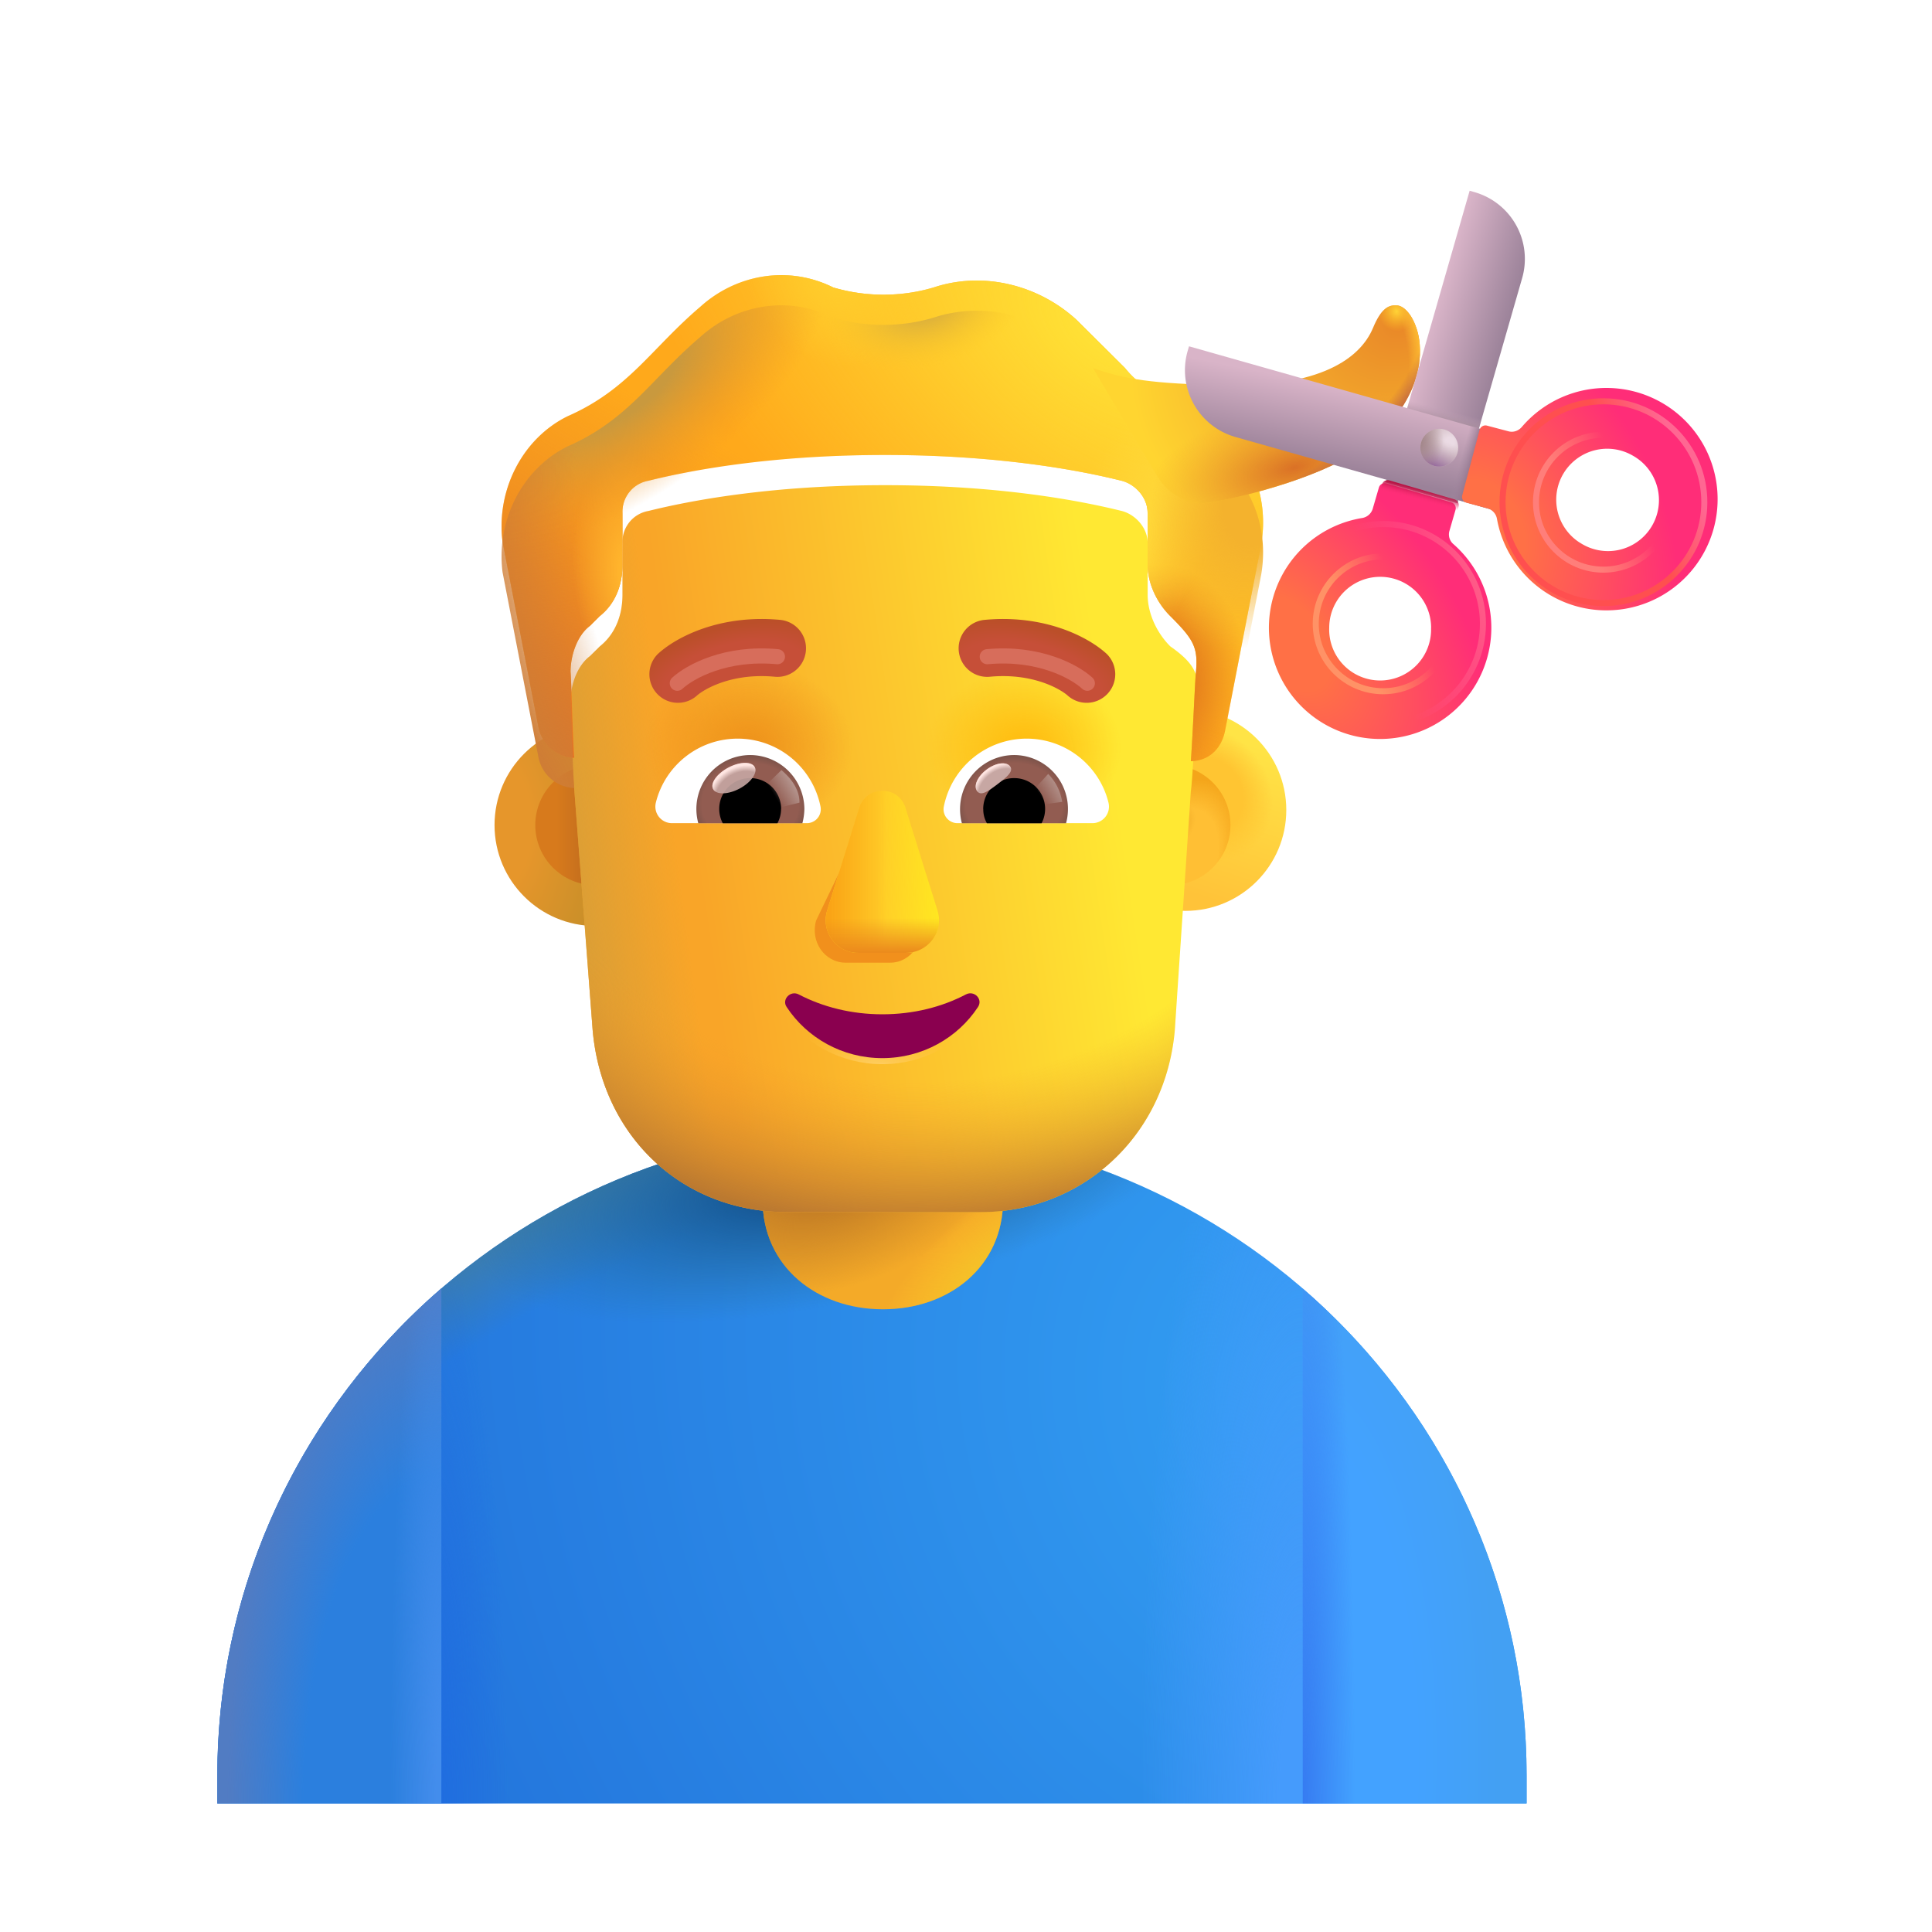
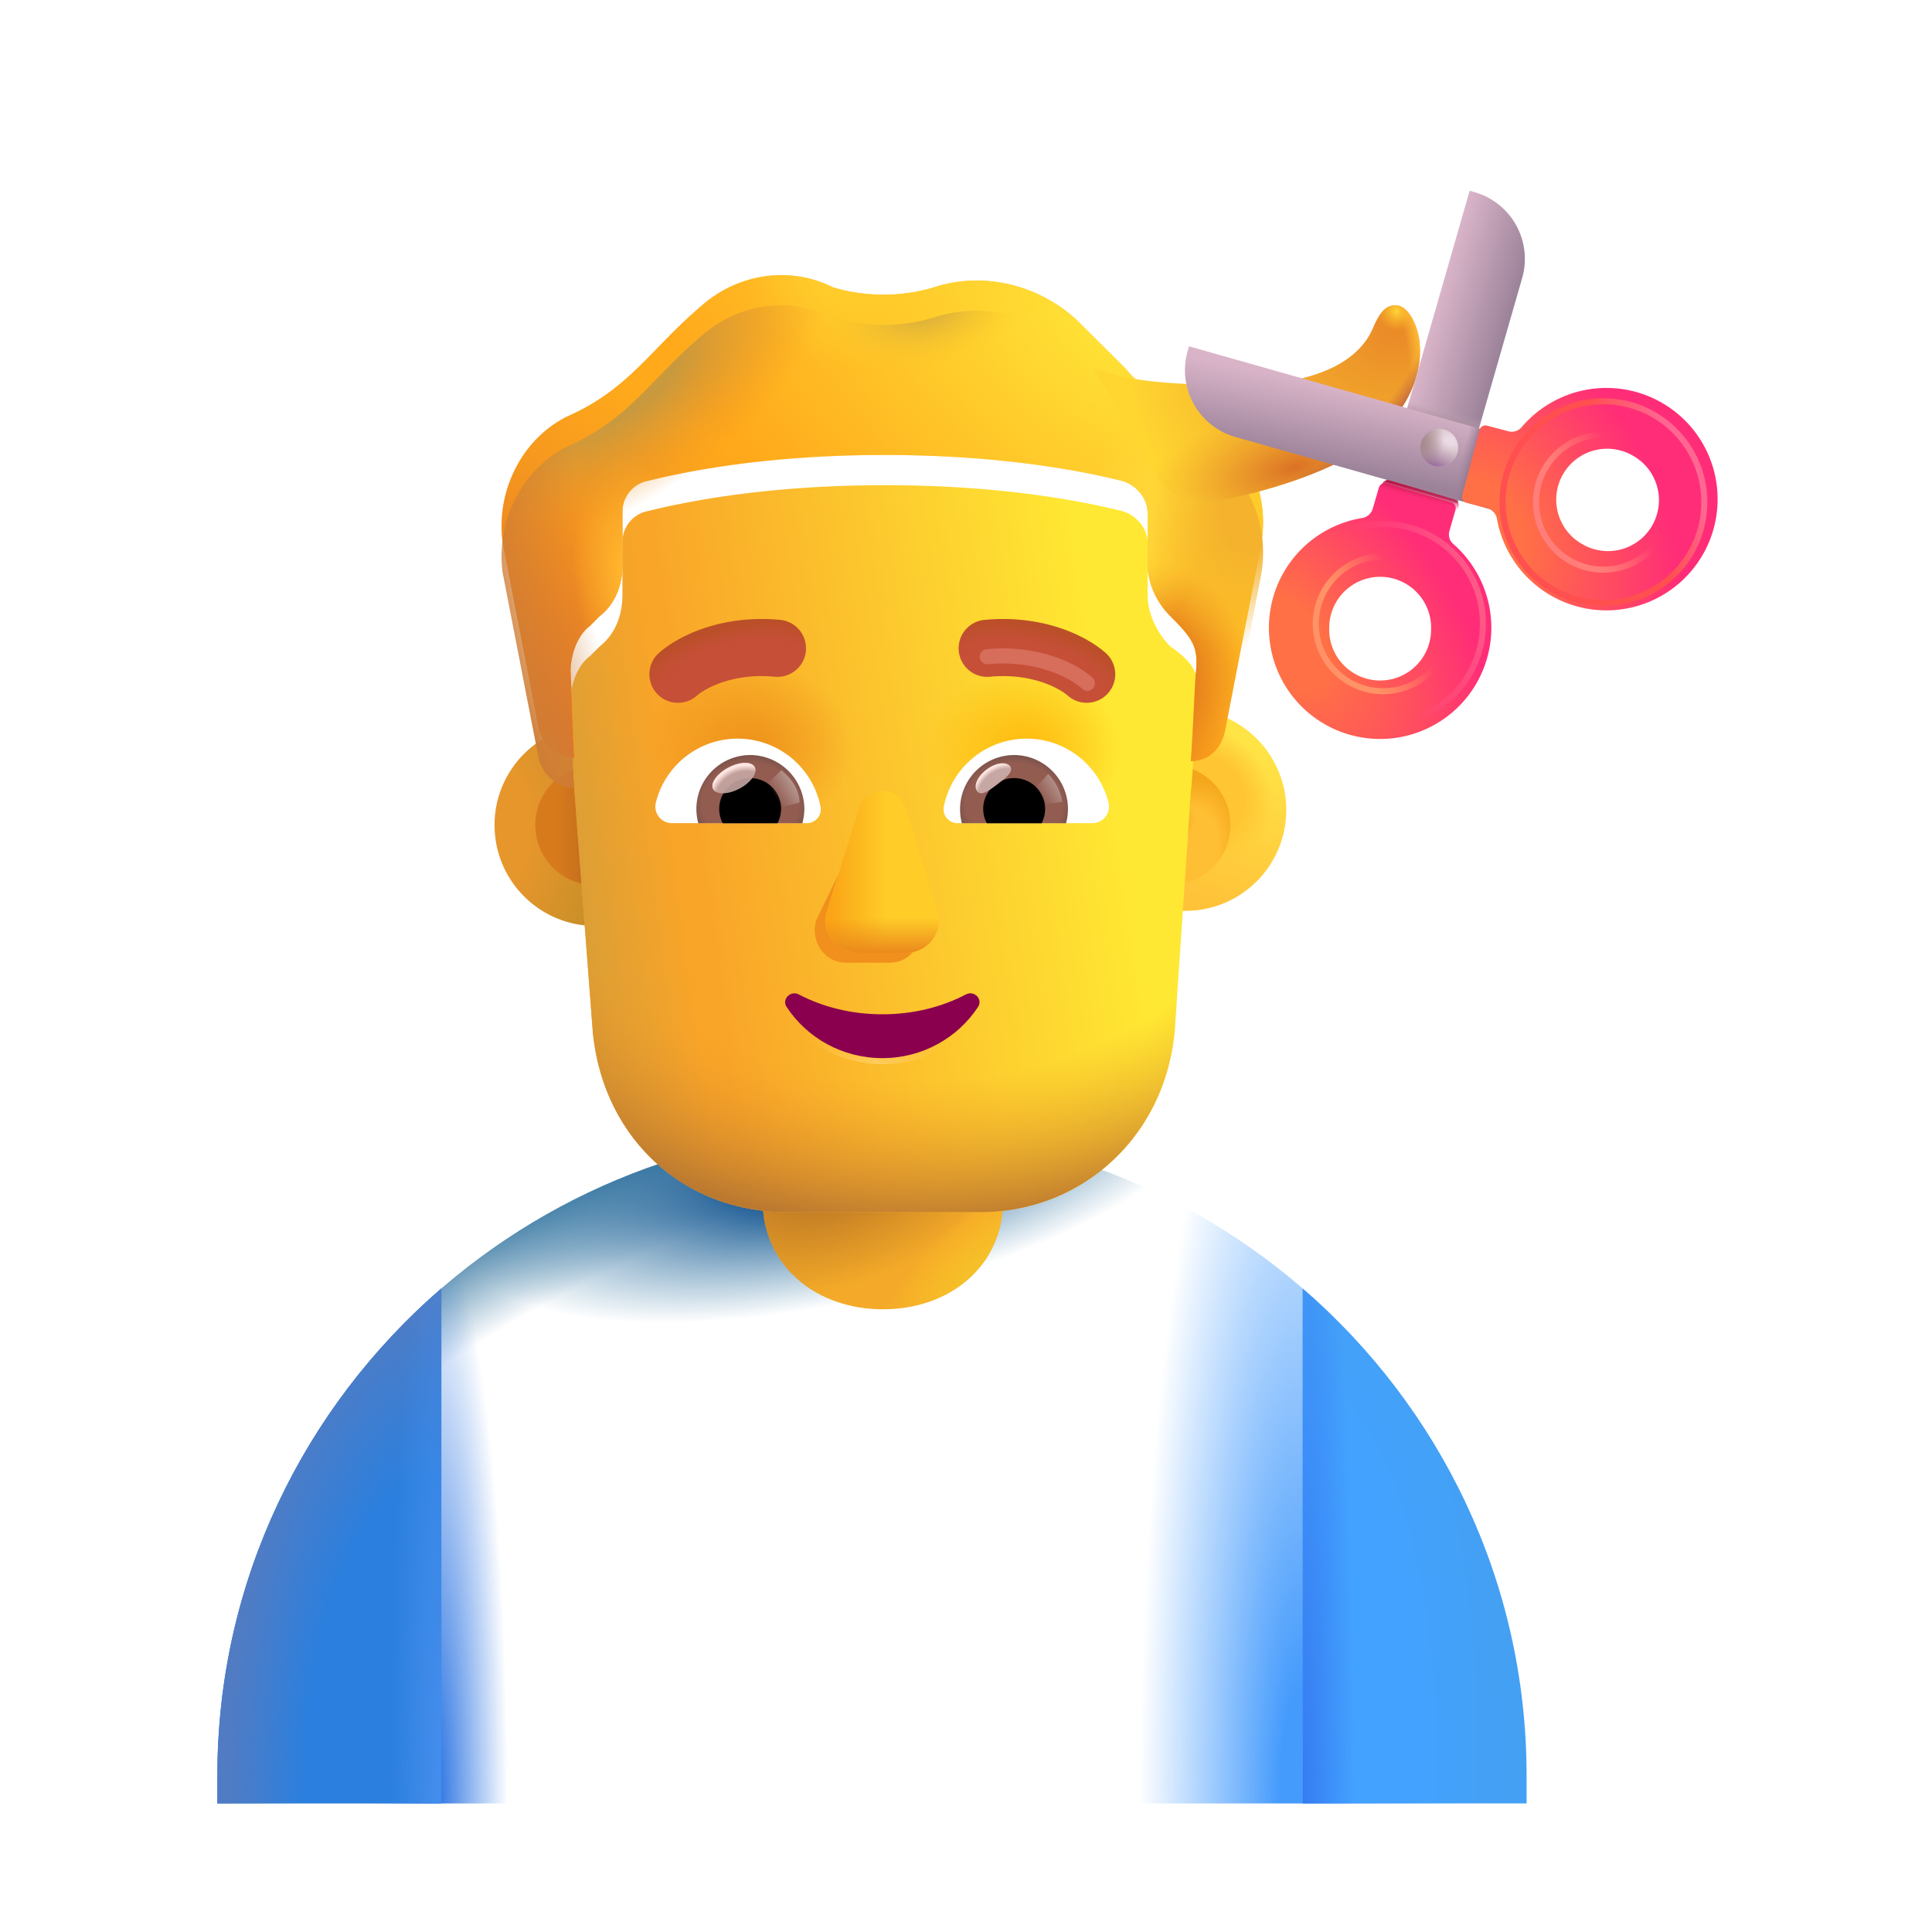
<svg xmlns="http://www.w3.org/2000/svg" fill="none" viewBox="0 0 32 32">
-   <path fill="url(#svg-09e6e184-69ef-4f32-93bf-a7d0a7519686-a)" d="M3.601 29.408c0-5.916 4.854-10.711 10.842-10.711s10.842 4.795 10.842 10.71v.464H3.601z" />
  <path fill="url(#svg-c290c807-8970-49c8-adf0-cf425b2f38ce-b)" d="M3.601 29.408c0-5.916 4.854-10.711 10.842-10.711s10.842 4.795 10.842 10.71v.464H3.601z" />
  <path fill="url(#svg-f85696be-9444-4d8c-8d53-14093ce3a34f-c)" d="M3.601 29.408c0-5.916 4.854-10.711 10.842-10.711s10.842 4.795 10.842 10.71v.464H3.601z" />
  <path fill="url(#svg-7949bacb-3bab-4c95-9669-3bd2d99736fc-d)" d="M3.601 29.408c0-5.916 4.854-10.711 10.842-10.711s10.842 4.795 10.842 10.71v.464H3.601z" />
  <path fill="url(#svg-efe53af3-c1b4-4118-b251-dcf0e3e9ad2d-e)" d="M3.601 29.408c0-5.916 4.854-10.711 10.842-10.711s10.842 4.795 10.842 10.71v.464H3.601z" />
  <path fill="url(#svg-bc30b774-d19e-4bb5-a500-0006f3b99611-f)" d="M21.577 29.87h3.708v-.462c0-3.218-1.436-6.103-3.709-8.067z" />
  <path fill="url(#svg-03176a24-aed1-4e25-997a-c20b01a6abb7-g)" d="M21.577 29.87h3.708v-.462c0-3.218-1.436-6.103-3.709-8.067z" />
  <path fill="#2B7FDE" d="M7.31 21.341C5.037 23.305 3.6 26.191 3.6 29.408v.463H7.31z" />
  <path fill="url(#svg-d4e679c6-56f7-40c3-a92d-08ee61b16a10-h)" d="M7.31 21.341C5.037 23.305 3.6 26.191 3.6 29.408v.463H7.31z" />
  <path fill="url(#svg-bacb8ca0-91ff-4fa6-99fd-c44d98e08581-i)" d="M7.31 21.341C5.037 23.305 3.6 26.191 3.6 29.408v.463H7.31z" />
  <path fill="#F4AA28" d="M12.63 18.49h3.985v1.384c0 1.1-.892 1.812-1.992 1.812s-1.992-.712-1.992-1.812z" />
  <path fill="url(#svg-6717165e-c6c5-44e2-8f86-c1d8e626c325-j)" d="M12.63 18.49h3.985v1.384c0 1.1-.892 1.812-1.992 1.812s-1.992-.712-1.992-1.812z" />
  <path fill="url(#svg-76cc92d7-a0e4-433f-9936-7a686bc288de-k)" d="M12.63 18.49h3.985v1.384c0 1.1-.892 1.812-1.992 1.812s-1.992-.712-1.992-1.812z" />
  <circle cx="9.862" cy="13.666" r="1.671" fill="url(#svg-bf9bf738-5611-438c-808f-7272c1b5b32f-l)" />
  <g filter="url(#svg-c1f827f0-defc-4b7c-b3ca-c34c7a5c1de3-m)">
    <circle cx="9.862" cy="13.666" r=".996" fill="url(#svg-242b2a0b-5cc1-48bc-a906-dfcd708ee793-n)" />
  </g>
  <g filter="url(#svg-c2ed3f09-9e8a-4d2a-8d56-0a97b2631e39-o)">
    <circle cx="19.384" cy="13.666" r="1.671" fill="url(#svg-dd5deb2c-b53b-4ecc-99a8-6b0b22989262-p)" />
    <circle cx="19.384" cy="13.666" r="1.671" fill="url(#svg-6d928455-0a80-415c-a0f3-d82ccbb56f4b-q)" />
  </g>
  <g filter="url(#svg-5836d6c2-244d-4739-ae57-777766ef7edd-r)">
    <circle cx="19.384" cy="13.666" r=".996" fill="#FFBF34" />
    <circle cx="19.384" cy="13.666" r=".996" fill="url(#svg-2fea5c3e-672c-4f06-a322-733cee6298b6-s)" />
    <circle cx="19.384" cy="13.666" r=".996" fill="url(#svg-46f4ec5d-0e7b-4cba-90aa-7874fa2a4300-t)" />
  </g>
  <path fill="url(#svg-bfb09239-0d52-496d-a24c-96effc1095a7-u)" d="M9.51 13.053a30 30 0 0 1-.059-1.44c0-.267.108-.587.322-.747l.162-.16c.268-.214.375-.534.375-.855v-.854a.52.52 0 0 1 .43-.534c.644-.16 1.986-.427 3.92-.427 1.932 0 3.274.267 3.919.427.214.054.43.267.43.534v.854c0 .32.16.641.375.855.503.352.471.546.43.96-.013.13-.054 1.196-.09 1.442l-.266 3.962c-.16 1.771-1.553 3.006-3.213 3.006H13.03c-1.713 0-3.052-1.235-3.213-3.006z" />
  <path fill="url(#svg-eef9292e-2937-44e0-b88c-95af8d212c05-v)" d="M9.51 13.053a30 30 0 0 1-.059-1.44c0-.267.108-.587.322-.747l.162-.16c.268-.214.375-.534.375-.855v-.854a.52.52 0 0 1 .43-.534c.644-.16 1.986-.427 3.92-.427 1.932 0 3.274.267 3.919.427.214.054.43.267.43.534v.854c0 .32.16.641.375.855.503.352.471.546.43.96-.013.13-.054 1.196-.09 1.442l-.266 3.962c-.16 1.771-1.553 3.006-3.213 3.006H13.03c-1.713 0-3.052-1.235-3.213-3.006z" />
  <path fill="url(#svg-7629f180-b55d-4ea8-8349-37fb13e7970b-w)" d="M9.51 13.053a30 30 0 0 1-.059-1.44c0-.267.108-.587.322-.747l.162-.16c.268-.214.375-.534.375-.855v-.854a.52.52 0 0 1 .43-.534c.644-.16 1.986-.427 3.92-.427 1.932 0 3.274.267 3.919.427.214.054.43.267.43.534v.854c0 .32.16.641.375.855.503.352.471.546.43.96-.013.13-.054 1.196-.09 1.442l-.266 3.962c-.16 1.771-1.553 3.006-3.213 3.006H13.03c-1.713 0-3.052-1.235-3.213-3.006z" />
  <path fill="url(#svg-8fdf72e4-a2ff-464c-a6c5-37744e26a7df-x)" d="M9.51 13.053a30 30 0 0 1-.059-1.44c0-.267.108-.587.322-.747l.162-.16c.268-.214.375-.534.375-.855v-.854a.52.52 0 0 1 .43-.534c.644-.16 1.986-.427 3.92-.427 1.932 0 3.274.267 3.919.427.214.054.43.267.43.534v.854c0 .32.16.641.375.855.503.352.471.546.43.96-.013.13-.054 1.196-.09 1.442l-.266 3.962c-.16 1.771-1.553 3.006-3.213 3.006H13.03c-1.713 0-3.052-1.235-3.213-3.006z" />
  <path fill="url(#svg-69f786ec-fef0-4f79-8c78-50001f9a25ab-y)" d="M9.51 13.053a30 30 0 0 1-.059-1.44c0-.267.108-.587.322-.747l.162-.16c.268-.214.375-.534.375-.855v-.854a.52.52 0 0 1 .43-.534c.644-.16 1.986-.427 3.92-.427 1.932 0 3.274.267 3.919.427.214.054.43.267.43.534v.854c0 .32.16.641.375.855.503.352.471.546.43.96-.013.13-.054 1.196-.09 1.442l-.266 3.962c-.16 1.771-1.553 3.006-3.213 3.006H13.03c-1.713 0-3.052-1.235-3.213-3.006z" />
  <g filter="url(#svg-8f5b3727-1e20-4005-9841-f4e0e941dcd7-z)">
    <path fill="#FFA91B" d="m19.438 7.182.429.214c.752.373 1.181 1.228 1.02 2.135l-.59 3.043c-.053.314-.26.526-.573.534.036-.505.069-1.318.082-1.446.043-.434-.025-.561-.422-.957-.215-.213-.376-.533-.376-.854v-.854c0-.267-.215-.48-.43-.534-.644-.16-1.986-.427-3.919-.427s-3.275.267-3.92.427a.52.52 0 0 0-.429.534v.854c0 .32-.107.64-.376.854l-.16.16c-.216.16-.324.495-.324.762.014.156.035 1.053.06 1.426a.634.634 0 0 1-.596-.532l-.59-3.043c-.108-.854.322-1.709 1.073-2.082 1.015-.445 1.385-1.12 2.202-1.815.59-.534 1.45-.694 2.201-.32.537.16 1.127.16 1.664 0 .806-.268 1.719-.054 2.363.533l.805.8c.215.268.483.428.805.588" />
    <path fill="url(#svg-6ce23782-432f-4954-b0ed-e5098af416b3-A)" d="m19.438 7.182.429.214c.752.373 1.181 1.228 1.02 2.135l-.59 3.043c-.053.314-.26.526-.573.534.036-.505.069-1.318.082-1.446.043-.434-.025-.561-.422-.957-.215-.213-.376-.533-.376-.854v-.854c0-.267-.215-.48-.43-.534-.644-.16-1.986-.427-3.919-.427s-3.275.267-3.92.427a.52.52 0 0 0-.429.534v.854c0 .32-.107.64-.376.854l-.16.16c-.216.16-.324.495-.324.762.014.156.035 1.053.06 1.426a.634.634 0 0 1-.596-.532l-.59-3.043c-.108-.854.322-1.709 1.073-2.082 1.015-.445 1.385-1.12 2.202-1.815.59-.534 1.45-.694 2.201-.32.537.16 1.127.16 1.664 0 .806-.268 1.719-.054 2.363.533l.805.8c.215.268.483.428.805.588" />
    <path fill="url(#svg-dd733e51-e029-4d2e-a9b9-23da0584ab45-B)" d="m19.438 7.182.429.214c.752.373 1.181 1.228 1.02 2.135l-.59 3.043c-.053.314-.26.526-.573.534.036-.505.069-1.318.082-1.446.043-.434-.025-.561-.422-.957-.215-.213-.376-.533-.376-.854v-.854c0-.267-.215-.48-.43-.534-.644-.16-1.986-.427-3.919-.427s-3.275.267-3.92.427a.52.52 0 0 0-.429.534v.854c0 .32-.107.64-.376.854l-.16.16c-.216.16-.324.495-.324.762.014.156.035 1.053.06 1.426a.634.634 0 0 1-.596-.532l-.59-3.043c-.108-.854.322-1.709 1.073-2.082 1.015-.445 1.385-1.12 2.202-1.815.59-.534 1.45-.694 2.201-.32.537.16 1.127.16 1.664 0 .806-.268 1.719-.054 2.363.533l.805.8c.215.268.483.428.805.588" />
    <path fill="url(#svg-6a557a26-9cf1-43a0-a794-efd49b3b7f72-C)" d="m19.438 7.182.429.214c.752.373 1.181 1.228 1.02 2.135l-.59 3.043c-.053.314-.26.526-.573.534.036-.505.069-1.318.082-1.446.043-.434-.025-.561-.422-.957-.215-.213-.376-.533-.376-.854v-.854c0-.267-.215-.48-.43-.534-.644-.16-1.986-.427-3.919-.427s-3.275.267-3.92.427a.52.52 0 0 0-.429.534v.854c0 .32-.107.64-.376.854l-.16.16c-.216.16-.324.495-.324.762.014.156.035 1.053.06 1.426a.634.634 0 0 1-.596-.532l-.59-3.043c-.108-.854.322-1.709 1.073-2.082 1.015-.445 1.385-1.12 2.202-1.815.59-.534 1.45-.694 2.201-.32.537.16 1.127.16 1.664 0 .806-.268 1.719-.054 2.363.533l.805.8c.215.268.483.428.805.588" />
    <path fill="url(#svg-55b61518-6c9a-47fb-bc83-c0ac6934b321-D)" d="m19.438 7.182.429.214c.752.373 1.181 1.228 1.02 2.135l-.59 3.043c-.053.314-.26.526-.573.534.036-.505.069-1.318.082-1.446.043-.434-.025-.561-.422-.957-.215-.213-.376-.533-.376-.854v-.854c0-.267-.215-.48-.43-.534-.644-.16-1.986-.427-3.919-.427s-3.275.267-3.92.427a.52.52 0 0 0-.429.534v.854c0 .32-.107.64-.376.854l-.16.16c-.216.16-.324.495-.324.762.014.156.035 1.053.06 1.426a.634.634 0 0 1-.596-.532l-.59-3.043c-.108-.854.322-1.709 1.073-2.082 1.015-.445 1.385-1.12 2.202-1.815.59-.534 1.45-.694 2.201-.32.537.16 1.127.16 1.664 0 .806-.268 1.719-.054 2.363.533l.805.8c.215.268.483.428.805.588" />
    <path fill="url(#svg-1a8336e6-b05e-44a0-a98d-fa1de9dd45f7-E)" d="m19.438 7.182.429.214c.752.373 1.181 1.228 1.02 2.135l-.59 3.043c-.053.314-.26.526-.573.534.036-.505.069-1.318.082-1.446.043-.434-.025-.561-.422-.957-.215-.213-.376-.533-.376-.854v-.854c0-.267-.215-.48-.43-.534-.644-.16-1.986-.427-3.919-.427s-3.275.267-3.92.427a.52.52 0 0 0-.429.534v.854c0 .32-.107.64-.376.854l-.16.16c-.216.16-.324.495-.324.762.014.156.035 1.053.06 1.426a.634.634 0 0 1-.596-.532l-.59-3.043c-.108-.854.322-1.709 1.073-2.082 1.015-.445 1.385-1.12 2.202-1.815.59-.534 1.45-.694 2.201-.32.537.16 1.127.16 1.664 0 .806-.268 1.719-.054 2.363.533l.805.8c.215.268.483.428.805.588" />
    <path fill="url(#svg-ffd1d22e-2a97-4704-94a4-68ae8a5407b9-F)" d="m19.438 7.182.429.214c.752.373 1.181 1.228 1.02 2.135l-.59 3.043c-.053.314-.26.526-.573.534.036-.505.069-1.318.082-1.446.043-.434-.025-.561-.422-.957-.215-.213-.376-.533-.376-.854v-.854c0-.267-.215-.48-.43-.534-.644-.16-1.986-.427-3.919-.427s-3.275.267-3.92.427a.52.52 0 0 0-.429.534v.854c0 .32-.107.64-.376.854l-.16.16c-.216.16-.324.495-.324.762.014.156.035 1.053.06 1.426a.634.634 0 0 1-.596-.532l-.59-3.043c-.108-.854.322-1.709 1.073-2.082 1.015-.445 1.385-1.12 2.202-1.815.59-.534 1.45-.694 2.201-.32.537.16 1.127.16 1.664 0 .806-.268 1.719-.054 2.363.533l.805.8c.215.268.483.428.805.588" />
  </g>
  <path fill="url(#svg-7dc76e39-13d4-42fd-8b71-eb5eebbd5a16-G)" d="m19.438 7.182.429.214c.752.373 1.181 1.228 1.02 2.135l-.59 3.043c-.053.314-.26.526-.573.534.036-.505.069-1.318.082-1.446.043-.434-.025-.561-.422-.957-.215-.213-.376-.533-.376-.854v-.854c0-.267-.215-.48-.43-.534-.644-.16-1.986-.427-3.919-.427s-3.275.267-3.92.427a.52.52 0 0 0-.429.534v.854c0 .32-.107.64-.376.854l-.16.16c-.216.16-.324.495-.324.762.014.156.035 1.053.06 1.426a.634.634 0 0 1-.596-.532l-.59-3.043c-.108-.854.322-1.709 1.073-2.082 1.015-.445 1.385-1.12 2.202-1.815.59-.534 1.45-.694 2.201-.32.537.16 1.127.16 1.664 0 .806-.268 1.719-.054 2.363.533l.805.8c.215.268.483.428.805.588" />
  <path fill="url(#svg-919aad05-65f2-4a90-b626-acb8e9fa1860-H)" d="m19.438 7.182.429.214c.752.373 1.181 1.228 1.02 2.135l-.59 3.043c-.053.314-.26.526-.573.534.036-.505.069-1.318.082-1.446.043-.434-.025-.561-.422-.957-.215-.213-.376-.533-.376-.854v-.854c0-.267-.215-.48-.43-.534-.644-.16-1.986-.427-3.919-.427s-3.275.267-3.92.427a.52.52 0 0 0-.429.534v.854c0 .32-.107.64-.376.854l-.16.16c-.216.16-.324.495-.324.762.014.156.035 1.053.06 1.426a.634.634 0 0 1-.596-.532l-.59-3.043c-.108-.854.322-1.709 1.073-2.082 1.015-.445 1.385-1.12 2.202-1.815.59-.534 1.45-.694 2.201-.32.537.16 1.127.16 1.664 0 .806-.268 1.719-.054 2.363.533l.805.8c.215.268.483.428.805.588" />
  <path fill="url(#svg-c3766c11-ba72-4465-b593-5ba48d05d613-I)" d="m19.438 7.182.429.214c.752.373 1.181 1.228 1.02 2.135l-.59 3.043c-.053.314-.26.526-.573.534.036-.505.069-1.318.082-1.446.043-.434-.025-.561-.422-.957-.215-.213-.376-.533-.376-.854v-.854c0-.267-.215-.48-.43-.534-.644-.16-1.986-.427-3.919-.427s-3.275.267-3.92.427a.52.52 0 0 0-.429.534v.854c0 .32-.107.64-.376.854l-.16.16c-.216.16-.324.495-.324.762.014.156.035 1.053.06 1.426a.634.634 0 0 1-.596-.532l-.59-3.043c-.108-.854.322-1.709 1.073-2.082 1.015-.445 1.385-1.12 2.202-1.815.59-.534 1.45-.694 2.201-.32.537.16 1.127.16 1.664 0 .806-.268 1.719-.054 2.363.533l.805.8c.215.268.483.428.805.588" />
  <path fill="url(#svg-b9edfb0a-201c-4470-a04c-c77d8f100b2f-J)" d="m19.438 7.182.429.214c.752.373 1.181 1.228 1.02 2.135l-.59 3.043c-.053.314-.26.526-.573.534.036-.505.069-1.318.082-1.446.043-.434-.025-.561-.422-.957-.215-.213-.376-.533-.376-.854v-.854c0-.267-.215-.48-.43-.534-.644-.16-1.986-.427-3.919-.427s-3.275.267-3.92.427a.52.52 0 0 0-.429.534v.854c0 .32-.107.64-.376.854l-.16.16c-.216.16-.324.495-.324.762.014.156.035 1.053.06 1.426a.634.634 0 0 1-.596-.532l-.59-3.043c-.108-.854.322-1.709 1.073-2.082 1.015-.445 1.385-1.12 2.202-1.815.59-.534 1.45-.694 2.201-.32.537.16 1.127.16 1.664 0 .806-.268 1.719-.054 2.363.533l.805.8c.215.268.483.428.805.588" />
  <g filter="url(#svg-71cec8da-c106-4ab8-a9e5-6f270ec88179-K)">
    <path fill="#F1901C" d="m14.338 13.544-.82 1.701c-.103.35.142.7.488.7h.738c.346 0 .59-.355.488-.7l-.498-1.701c-.107-.377-.284-.377-.396 0" />
  </g>
  <g filter="url(#svg-d8df0541-7955-4538-8bc8-d58c280265c8-L)">
    <path fill="#FFCC28" d="m14.231 13.38-.531 1.702a.54.54 0 0 0 .52.7h.787c.37 0 .63-.356.521-.7l-.531-1.702c-.114-.376-.646-.376-.766 0" />
    <path fill="url(#svg-61c05663-65d6-4da9-9e61-2032382ed72e-M)" d="m14.231 13.38-.531 1.702a.54.54 0 0 0 .52.7h.787c.37 0 .63-.356.521-.7l-.531-1.702c-.114-.376-.646-.376-.766 0" />
-     <path fill="url(#svg-c3f23d5e-4962-4cbf-b8e1-08361e26f737-N)" d="m14.231 13.38-.531 1.702a.54.54 0 0 0 .52.7h.787c.37 0 .63-.356.521-.7l-.531-1.702c-.114-.376-.646-.376-.766 0" />
    <path fill="url(#svg-b6da9962-b9df-49e4-b324-6221076201d1-O)" d="m14.231 13.38-.531 1.702a.54.54 0 0 0 .52.7h.787c.37 0 .63-.356.521-.7l-.531-1.702c-.114-.376-.646-.376-.766 0" />
  </g>
  <g filter="url(#svg-d8656ed4-7fb8-4159-a05e-95fd8316a49d-P)">
    <path stroke="url(#svg-91835f6c-c0bc-42a0-92d8-be122aa26265-Q)" stroke-width=".2" d="M14.614 16.8c-.508 0-.985-.12-1.386-.33-.137-.07-.285.085-.198.21.335.508.919.846 1.584.846s1.25-.338 1.584-.846c.087-.13-.06-.28-.198-.21-.4.21-.873.33-1.386.33Z" />
  </g>
  <path fill="#8A004F" d="M14.614 16.8c-.508 0-.985-.12-1.386-.33-.137-.07-.285.085-.198.21.335.508.919.846 1.584.846s1.25-.338 1.584-.846c.087-.13-.06-.28-.198-.21-.4.21-.873.33-1.386.33" />
  <path fill="#fff" d="M17.004 12.234c.654 0 1.206.45 1.356 1.06a.274.274 0 0 1-.268.34h-2.233a.23.23 0 0 1-.227-.271 1.4 1.4 0 0 1 1.372-1.129" />
  <path fill="url(#svg-7a7e8105-4074-4b99-8d67-df5ba3402772-R)" d="M16.797 12.506a.893.893 0 0 1 .86 1.129h-1.725a.897.897 0 0 1 .865-1.129" />
  <path fill="#000" d="M16.285 13.4a.51.51 0 0 1 .512-.512.51.51 0 0 1 .455.747h-.906a.46.46 0 0 1-.06-.236" />
  <g filter="url(#svg-8a7194c2-1245-4d51-af53-5fee6ab7fa4a-S)">
    <path fill="#C7A7A3" d="M16.731 12.695c.064.085-.07.189-.22.302-.151.113-.264.192-.327.107-.064-.085.007-.245.158-.358.152-.114.326-.136.39-.051" />
    <path fill="url(#svg-502f4943-41a9-46de-bc36-2ba1c22bcf3f-T)" d="M16.731 12.695c.064.085-.07.189-.22.302-.151.113-.264.192-.327.107-.064-.085.007-.245.158-.358.152-.114.326-.136.39-.051" />
  </g>
  <g filter="url(#svg-a63fc1ca-9ac2-4b42-acc6-cfec0a88c2cb-U)">
    <path fill="url(#svg-3507d030-6166-48b1-89d4-c5a21e22342c-V)" d="M17.593 13.282a.84.84 0 0 0-.232-.463l-.26.285.117.228z" />
  </g>
  <path fill="#fff" d="M12.219 12.234c-.654 0-1.206.45-1.356 1.06a.274.274 0 0 0 .268.34h2.233a.23.23 0 0 0 .227-.271 1.4 1.4 0 0 0-1.372-1.129" />
  <path fill="url(#svg-5474f949-40e5-420e-8a66-bdf63f7b7770-W)" d="M12.426 12.506a.893.893 0 0 0-.86 1.129h1.724a1 1 0 0 0 .033-.236.9.9 0 0 0-.897-.893" />
  <path fill="#000" d="M12.938 13.4a.51.51 0 0 0-.512-.512.51.51 0 0 0-.455.747h.906a.5.5 0 0 0 .06-.236" />
  <g filter="url(#svg-e60bbcfb-b5dd-4e63-a0b1-ec9cc9524124-X)">
    <path fill="url(#svg-5dbbc35f-f5d3-44a2-b2e7-59b03c9a8f1f-Y)" d="M13.242 13.294c0-.288-.235-.48-.299-.539l-.288.28.178.36z" />
  </g>
  <g filter="url(#svg-22f9cfb6-60dc-4f11-82d6-9d435243bcab-Z)" transform="rotate(-27.914 12.156 12.888)">
    <ellipse cx="12.156" cy="12.888" fill="#C7A7A3" fill-opacity=".9" rx=".39" ry=".197" />
    <ellipse cx="12.156" cy="12.888" fill="url(#svg-513d9b7d-2d22-4aab-843f-f1b3ced1913d-aa)" rx=".39" ry=".197" />
  </g>
  <g filter="url(#svg-c7487353-713e-45e0-9c05-08edeb41de3c-ab)">
    <path fill="url(#svg-bd0d0941-2735-44a3-81fb-2adab5c6bf11-ac)" fill-rule="evenodd" d="M16.395 11.459c.72-.068 1.183.213 1.295.317a.473.473 0 0 0 .64-.696c-.306-.282-1.032-.656-2.023-.563a.473.473 0 0 0 .088.942" clip-rule="evenodd" />
  </g>
  <g filter="url(#svg-1a35a647-5b63-4ca7-b862-0217b230cd73-ad)">
    <path stroke="#D76D5B" stroke-linecap="round" stroke-width=".25" d="M18.01 11.317c-.209-.193-.803-.52-1.658-.44" />
  </g>
  <g filter="url(#svg-07cb7398-f61e-4cc6-a070-27431c87b292-ae)">
    <path fill="url(#svg-6f1b12f9-4436-4670-8262-efdb29af9616-af)" fill-rule="evenodd" d="M12.833 11.459c-.72-.068-1.183.213-1.295.317a.473.473 0 0 1-.64-.696c.306-.282 1.032-.656 2.023-.563a.473.473 0 1 1-.088.942" clip-rule="evenodd" />
  </g>
  <g filter="url(#svg-46b0c2bc-8fe8-4e8c-aafa-a3e9cc2b0a5d-ag)">
-     <path stroke="#D76D5B" stroke-linecap="round" stroke-width=".25" d="M11.218 11.317c.21-.193.803-.52 1.659-.44" />
-   </g>
+     </g>
  <path fill="url(#svg-e33d49cf-1414-4ee1-b7a6-fccedb86780a-ah)" d="M20.283 6.381c-1.215-.027-1.642-.097-2.18-.285l1.061 1.785c.189.318.538.506.901.44.85-.155 2.12-.53 2.703-1.053.843-.758.785-1.492.715-1.758-.07-.265-.211-.445-.352-.453s-.26.062-.39.375c-.212.508-.883.985-2.458.95" />
  <path fill="url(#svg-ea03daec-dfd7-469f-89b5-a839760125c8-ai)" d="M20.283 6.381c-1.215-.027-1.642-.097-2.18-.285l1.061 1.785c.189.318.538.506.901.44.85-.155 2.12-.53 2.703-1.053.843-.758.785-1.492.715-1.758-.07-.265-.211-.445-.352-.453s-.26.062-.39.375c-.212.508-.883.985-2.458.95" />
  <path fill="url(#svg-aaf768af-5980-4130-a4ad-a33b5bd3dff4-aj)" d="M20.283 6.381c-1.215-.027-1.642-.097-2.18-.285l1.061 1.785c.189.318.538.506.901.44.85-.155 2.12-.53 2.703-1.053.843-.758.785-1.492.715-1.758-.07-.265-.211-.445-.352-.453s-.26.062-.39.375c-.212.508-.883.985-2.458.95" />
  <path fill="url(#svg-4cd6e55d-20b7-4cc5-a21b-dfd648dcfa7b-ak)" d="M20.283 6.381c-1.215-.027-1.642-.097-2.18-.285l1.061 1.785c.189.318.538.506.901.44.85-.155 2.12-.53 2.703-1.053.843-.758.785-1.492.715-1.758-.07-.265-.211-.445-.352-.453s-.26.062-.39.375c-.212.508-.883.985-2.458.95" />
  <path fill="url(#svg-e15ee1fb-feb3-4131-8bfe-21b69afb9cbb-al)" d="M20.283 6.381c-1.215-.027-1.642-.097-2.18-.285l1.061 1.785c.189.318.538.506.901.44.85-.155 2.12-.53 2.703-1.053.843-.758.785-1.492.715-1.758-.07-.265-.211-.445-.352-.453s-.26.062-.39.375c-.212.508-.883.985-2.458.95" />
  <path fill="url(#svg-e630c5e0-00f0-4318-9997-67147f17eee3-am)" d="m24.342 3.159-1.388 4.83 1.186.345 1.072-3.729a1.15 1.15 0 0 0-.784-1.421z" />
  <path fill="url(#svg-4ec6bba7-ae8d-45e6-85ee-9edaa246a331-an)" d="m24.342 3.159-1.388 4.83 1.186.345 1.072-3.729a1.15 1.15 0 0 0-.784-1.421z" />
  <path fill="url(#svg-85ce3163-048e-4b04-ac40-31f7aa944fbf-ao)" d="m19.694 5.736 5.42 1.536-.338 1.188-4.313-1.222a1.15 1.15 0 0 1-.793-1.42z" />
  <path fill="url(#svg-b7e164fa-3e70-4654-a15d-c731baf06265-ap)" d="m19.694 5.736 5.42 1.536-.338 1.188-4.313-1.222a1.15 1.15 0 0 1-.793-1.42z" />
  <g filter="url(#svg-31a9eb15-e1b2-4352-900c-c8ba6a90ece9-aq)">
    <circle cx="23.739" cy="7.515" r=".313" fill="url(#svg-c93043ff-a616-4154-b0c7-0f74cd3e55e0-ar)" />
    <circle cx="23.739" cy="7.515" r=".313" fill="url(#svg-867094aa-8551-4a3a-9ad2-c528c958bbc3-as)" />
    <circle cx="23.739" cy="7.515" r=".313" fill="url(#svg-9c4afe47-362e-41a4-99f1-dd837ff7fd11-at)" />
  </g>
  <g filter="url(#svg-acbbf5e7-80ba-4e91-aaf1-4993b889666b-au)">
    <path fill="url(#svg-87f177e8-1bab-4ade-a43f-6b213e850a3d-av)" fill-rule="evenodd" d="M23.013 7.957a.1.1 0 0 0-.124.068l-.104.357a.22.22 0 0 1-.174.148 1.842 1.842 0 1 0 1.514.434.21.21 0 0 1-.068-.22l.101-.349a.1.1 0 0 0-.068-.124zm.74 2.391a.844.844 0 1 1-1.687 0 .844.844 0 0 1 1.688 0" clip-rule="evenodd" />
  </g>
  <path fill="url(#svg-9eb86a6e-5f6b-4ef2-94f4-591353ae48f9-aw)" fill-rule="evenodd" d="M23.013 7.957a.1.1 0 0 0-.124.068l-.104.357a.22.22 0 0 1-.174.148 1.842 1.842 0 1 0 1.514.434.21.21 0 0 1-.068-.22l.101-.349a.1.1 0 0 0-.068-.124zm.74 2.391a.844.844 0 1 1-1.687 0 .844.844 0 0 1 1.688 0" clip-rule="evenodd" />
  <g filter="url(#svg-867c4e07-43dc-424a-9077-b3c912eb6271-ax)">
    <path fill="url(#svg-2fb70ef6-e490-4965-a337-00965f8d21a3-ay)" fill-rule="evenodd" d="M24.457 7.17a.1.1 0 0 1 .123-.07l.36.095c.079.02.162-.01.216-.073a1.842 1.842 0 1 1-.412 1.52.22.22 0 0 0-.153-.171l-.351-.094a.1.1 0 0 1-.071-.122zm1.664 1.87a.844.844 0 1 0 .872-1.444.844.844 0 0 0-.872 1.445" clip-rule="evenodd" />
  </g>
  <g filter="url(#svg-ff32bdfc-0915-47b3-97cf-2a3ab4e585b9-az)">
    <circle cx="26.558" cy="8.318" r="1.671" stroke="url(#svg-12b8767f-3098-412a-a1be-d4bcae5765ca-aA)" stroke-width=".1" />
  </g>
  <g filter="url(#svg-e1602923-910e-431d-aa40-33565b94cc9b-aB)">
    <circle cx="26.558" cy="8.318" r="1.117" stroke="url(#svg-a9d03b0f-3d12-4325-bade-ec33e6407239-aC)" stroke-width=".1" />
  </g>
  <g filter="url(#svg-7cf5198e-089c-462d-82ff-629416be3d7f-aD)">
    <circle cx="22.91" cy="10.332" r="1.117" stroke="url(#svg-53ea19cf-09ce-4e5d-ac5c-8781aa1e419a-aE)" stroke-width=".1" />
  </g>
  <g filter="url(#svg-aeed5b2d-77ac-4463-8990-3c9f1661be65-aF)">
    <circle cx="22.91" cy="10.332" r="1.652" stroke="url(#svg-beaee522-e5df-41da-8348-7334578beb85-aG)" stroke-width=".1" />
  </g>
  <defs>
    <radialGradient id="svg-09e6e184-69ef-4f32-93bf-a7d0a7519686-a" cx="0" cy="0" r="1" gradientTransform="rotate(154.071 8.254 14.159)scale(15.066 17.346)" gradientUnits="userSpaceOnUse">
      <stop stop-color="#339FF3" />
      <stop offset="1" stop-color="#2477DD" />
    </radialGradient>
    <radialGradient id="svg-c290c807-8970-49c8-adf0-cf425b2f38ce-b" cx="0" cy="0" r="1" gradientTransform="rotate(-115.528 17.4 10.835)scale(12.902 18.566)" gradientUnits="userSpaceOnUse">
      <stop offset=".879" stop-color="#407DA5" stop-opacity="0" />
      <stop offset="1" stop-color="#407DA5" />
    </radialGradient>
    <radialGradient id="svg-f85696be-9444-4d8c-8d53-14093ce3a34f-c" cx="0" cy="0" r="1" gradientTransform="rotate(166.984 5.917 10.473)scale(6.383 2.184)" gradientUnits="userSpaceOnUse">
      <stop offset=".236" stop-color="#145491" />
      <stop offset="1" stop-color="#27719E" stop-opacity="0" />
    </radialGradient>
    <radialGradient id="svg-7949bacb-3bab-4c95-9669-3bd2d99736fc-d" cx="0" cy="0" r="1" gradientTransform="matrix(-2.671 0 0 -14.168 21.546 29.871)" gradientUnits="userSpaceOnUse">
      <stop offset=".133" stop-color="#459BFC" />
      <stop offset="1" stop-color="#459BFC" stop-opacity="0" />
    </radialGradient>
    <radialGradient id="svg-efe53af3-c1b4-4118-b251-dcf0e3e9ad2d-e" cx="0" cy="0" r="1" gradientTransform="matrix(1.24 0 0 9.5 7.166 29.871)" gradientUnits="userSpaceOnUse">
      <stop stop-color="#1F6CE0" />
      <stop offset="1" stop-color="#1F6CE0" stop-opacity="0" />
    </radialGradient>
    <radialGradient id="svg-bc30b774-d19e-4bb5-a500-0006f3b99611-f" cx="0" cy="0" r="1" gradientTransform="matrix(3.252 0 0 9.133 21.576 29.092)" gradientUnits="userSpaceOnUse">
      <stop offset=".576" stop-color="#43A2FF" />
      <stop offset="1" stop-color="#43A0F3" />
    </radialGradient>
    <radialGradient id="svg-03176a24-aed1-4e25-997a-c20b01a6abb7-g" cx="0" cy="0" r="1" gradientTransform="matrix(.87 0 0 11.972 21.576 29.87)" gradientUnits="userSpaceOnUse">
      <stop stop-color="#367BF1" />
      <stop offset="1" stop-color="#367BF1" stop-opacity="0" />
    </radialGradient>
    <radialGradient id="svg-d4e679c6-56f7-40c3-a92d-08ee61b16a10-h" cx="0" cy="0" r="1" gradientTransform="matrix(-3.709 0 0 -8.854 7.31 29.871)" gradientUnits="userSpaceOnUse">
      <stop offset=".614" stop-color="#517CC3" stop-opacity="0" />
      <stop offset=".956" stop-color="#517CC3" />
    </radialGradient>
    <radialGradient id="svg-bacb8ca0-91ff-4fa6-99fd-c44d98e08581-i" cx="0" cy="0" r="1" gradientTransform="matrix(-.846 0 0 -10.457 7.31 29.871)" gradientUnits="userSpaceOnUse">
      <stop offset=".111" stop-color="#438DEC" />
      <stop offset="1" stop-color="#438DEC" stop-opacity="0" />
    </radialGradient>
    <radialGradient id="svg-6717165e-c6c5-44e2-8f86-c1d8e626c325-j" cx="0" cy="0" r="1" gradientTransform="matrix(.562 1.75 -3.035 .976 13.7 19.506)" gradientUnits="userSpaceOnUse">
      <stop offset=".243" stop-color="#C37D25" />
      <stop offset="1" stop-color="#C37D25" stop-opacity="0" />
    </radialGradient>
    <radialGradient id="svg-76cc92d7-a0e4-433f-9936-7a686bc288de-k" cx="0" cy="0" r="1" gradientTransform="rotate(139.583 4.382 13.566)scale(2.482 1.075)" gradientUnits="userSpaceOnUse">
      <stop offset=".285" stop-color="#F5C028" />
      <stop offset="1" stop-color="#FFC328" stop-opacity="0" />
      <stop offset="1" stop-color="#F5C028" stop-opacity="0" />
    </radialGradient>
    <radialGradient id="svg-bf9bf738-5611-438c-808f-7272c1b5b32f-l" cx="0" cy="0" r="1" gradientTransform="matrix(1.757 0 0 3.074 8.19 13.666)" gradientUnits="userSpaceOnUse">
      <stop offset=".351" stop-color="#E6962B" />
      <stop offset="1" stop-color="#CA8F29" />
    </radialGradient>
    <radialGradient id="svg-6d928455-0a80-415c-a0f3-d82ccbb56f4b-q" cx="0" cy="0" r="1" gradientTransform="matrix(.827 -.603 .688 .944 19.756 13.401)" gradientUnits="userSpaceOnUse">
      <stop offset=".543" stop-color="#FFC532" />
      <stop offset="1" stop-color="#FFC532" stop-opacity="0" />
    </radialGradient>
    <radialGradient id="svg-2fea5c3e-672c-4f06-a322-733cee6298b6-s" cx="0" cy="0" r="1" gradientTransform="matrix(.822 -1.512 .885 .481 19.343 14.488)" gradientUnits="userSpaceOnUse">
      <stop offset=".69" stop-color="#F4A51A" stop-opacity="0" />
      <stop offset="1" stop-color="#F4A51A" />
    </radialGradient>
    <radialGradient id="svg-46f4ec5d-0e7b-4cba-90aa-7874fa2a4300-t" cx="0" cy="0" r="1" gradientTransform="rotate(44.708 -6.924 30.402)scale(.365 .471)" gradientUnits="userSpaceOnUse">
      <stop stop-color="#E59B1F" />
      <stop offset="1" stop-color="#E59B1F" stop-opacity="0" />
    </radialGradient>
    <radialGradient id="svg-7629f180-b55d-4ea8-8349-37fb13e7970b-w" cx="0" cy="0" r="1" gradientTransform="matrix(0 8.239 -9.407 0 15.105 12.074)" gradientUnits="userSpaceOnUse">
      <stop offset=".712" stop-color="#F39C27" stop-opacity="0" />
      <stop offset="1" stop-color="#BB7930" />
    </radialGradient>
    <radialGradient id="svg-8fdf72e4-a2ff-464c-a6c5-37744e26a7df-x" cx="0" cy="0" r="1" gradientTransform="matrix(0 -1.308 1.61 0 16.962 12.393)" gradientUnits="userSpaceOnUse">
      <stop stop-color="#FFBA0D" />
      <stop offset="1" stop-color="#FFBA0D" stop-opacity="0" />
    </radialGradient>
    <radialGradient id="svg-69f786ec-fef0-4f79-8c78-50001f9a25ab-y" cx="0" cy="0" r="1" gradientTransform="matrix(0 -1.392 1.731 0 12.4 12.36)" gradientUnits="userSpaceOnUse">
      <stop stop-color="#EE911A" />
      <stop offset="1" stop-color="#EE911A" stop-opacity="0" />
    </radialGradient>
    <radialGradient id="svg-6ce23782-432f-4954-b0ed-e5098af416b3-A" cx="0" cy="0" r="1" gradientTransform="matrix(-3.44 4.434 -7.54 -5.85 18.31 5.946)" gradientUnits="userSpaceOnUse">
      <stop stop-color="#FFE336" />
      <stop offset="1" stop-color="#FFE336" stop-opacity="0" />
    </radialGradient>
    <radialGradient id="svg-6a557a26-9cf1-43a0-a794-efd49b3b7f72-C" cx="0" cy="0" r="1" gradientTransform="rotate(-95.29 9.807 .238)scale(2.003 .984)" gradientUnits="userSpaceOnUse">
      <stop offset=".222" stop-color="#FFB42C" />
      <stop offset="1" stop-color="#FFB42C" stop-opacity="0" />
    </radialGradient>
    <radialGradient id="svg-55b61518-6c9a-47fb-bc83-c0ac6934b321-D" cx="0" cy="0" r="1" gradientTransform="matrix(.86 -1.968 1.605 .701 18.845 11.927)" gradientUnits="userSpaceOnUse">
      <stop offset=".479" stop-color="#E57D1C" />
      <stop offset="1" stop-color="#E57D1C" stop-opacity="0" />
    </radialGradient>
    <radialGradient id="svg-1a8336e6-b05e-44a0-a98d-fa1de9dd45f7-E" cx="0" cy="0" r="1" gradientTransform="matrix(.994 1.233 -1.089 .877 13.838 5.057)" gradientUnits="userSpaceOnUse">
      <stop stop-color="#FFCE2C" />
      <stop offset="1" stop-color="#FFCE2C" stop-opacity="0" />
    </radialGradient>
    <radialGradient id="svg-ffd1d22e-2a97-4704-94a4-68ae8a5407b9-F" cx="0" cy="0" r="1" gradientTransform="matrix(1.452 -3.039 1.05 .502 18.807 9.443)" gradientUnits="userSpaceOnUse">
      <stop stop-color="#FFD93A" />
      <stop offset="1" stop-color="#FFD93A" stop-opacity="0" />
    </radialGradient>
    <radialGradient id="svg-7dc76e39-13d4-42fd-8b71-eb5eebbd5a16-G" cx="0" cy="0" r="1" gradientTransform="matrix(.261 1.016 -1.67 .43 15.31 5.057)" gradientUnits="userSpaceOnUse">
      <stop offset=".208" stop-color="#DDB13B" />
      <stop offset="1" stop-color="#FFC926" stop-opacity="0" />
    </radialGradient>
    <radialGradient id="svg-919aad05-65f2-4a90-b626-acb8e9fa1860-H" cx="0" cy="0" r="1" gradientTransform="rotate(55.305 -.916 12.92)scale(1.947 4.051)" gradientUnits="userSpaceOnUse">
      <stop offset=".288" stop-color="#C9993E" />
      <stop offset="1" stop-color="#F29322" stop-opacity="0" />
    </radialGradient>
    <radialGradient id="svg-c3766c11-ba72-4465-b593-5ba48d05d613-I" cx="0" cy="0" r="1" gradientTransform="matrix(-7.214 3.25 -4.067 -9.027 15.768 9.298)" gradientUnits="userSpaceOnUse">
      <stop offset=".756" stop-color="#CF7D35" stop-opacity="0" />
      <stop offset=".959" stop-color="#CF7D35" />
    </radialGradient>
    <radialGradient id="svg-b9edfb0a-201c-4470-a04c-c77d8f100b2f-J" cx="0" cy="0" r="1" gradientTransform="rotate(109.643 7.603 11.426)scale(2.745 1.764)" gradientUnits="userSpaceOnUse">
      <stop offset=".346" stop-color="#F4B22D" />
      <stop offset="1" stop-color="#F4B22D" stop-opacity="0" />
    </radialGradient>
    <radialGradient id="svg-91835f6c-c0bc-42a0-92d8-be122aa26265-Q" cx="0" cy="0" r="1" gradientTransform="matrix(.025 -.628 1.884 .074 14.53 17.682)" gradientUnits="userSpaceOnUse">
      <stop stop-color="#FFD069" />
      <stop offset="1" stop-color="#FFBE30" stop-opacity="0" />
    </radialGradient>
    <radialGradient id="svg-7a7e8105-4074-4b99-8d67-df5ba3402772-R" cx="0" cy="0" r="1" gradientTransform="matrix(0 .904 -1.07 0 16.795 13.317)" gradientUnits="userSpaceOnUse">
      <stop offset=".75" stop-color="#925C51" />
      <stop offset="1" stop-color="#694B43" />
      <stop offset="1" stop-color="#804D49" />
      <stop offset="1" stop-color="#85534D" />
    </radialGradient>
    <radialGradient id="svg-502f4943-41a9-46de-bc36-2ba1c22bcf3f-T" cx="0" cy="0" r="1" gradientTransform="rotate(-127.812 11.483 2.477)scale(.379 .521)" gradientUnits="userSpaceOnUse">
      <stop offset=".766" stop-color="#FFE6E2" stop-opacity="0" />
      <stop offset=".966" stop-color="#FFE6E2" />
    </radialGradient>
    <radialGradient id="svg-5474f949-40e5-420e-8a66-bdf63f7b7770-W" cx="0" cy="0" r="1" gradientTransform="matrix(0 .904 -1.07 0 12.428 13.317)" gradientUnits="userSpaceOnUse">
      <stop offset=".75" stop-color="#925C51" />
      <stop offset="1" stop-color="#694B43" />
      <stop offset="1" stop-color="#804D49" />
      <stop offset="1" stop-color="#85534D" />
    </radialGradient>
    <radialGradient id="svg-513d9b7d-2d22-4aab-843f-f1b3ced1913d-aa" cx="0" cy="0" r="1" gradientTransform="rotate(-90.897 12.57 .625)scale(.494 .594)" gradientUnits="userSpaceOnUse">
      <stop offset=".766" stop-color="#FFE6E2" stop-opacity="0" />
      <stop offset=".966" stop-color="#FFE6E2" />
    </radialGradient>
    <radialGradient id="svg-bd0d0941-2735-44a3-81fb-2adab5c6bf11-ac" cx="0" cy="0" r="1" gradientTransform="rotate(-76.373 15.822 -5.117)scale(.836 1.834)" gradientUnits="userSpaceOnUse">
      <stop offset=".657" stop-color="#C64F38" />
      <stop offset="1" stop-color="#BB4F29" />
    </radialGradient>
    <radialGradient id="svg-6f1b12f9-4436-4670-8262-efdb29af9616-af" cx="0" cy="0" r="1" gradientTransform="rotate(-103.627 10.59 .95)scale(.836 1.834)" gradientUnits="userSpaceOnUse">
      <stop offset=".657" stop-color="#C64F38" />
      <stop offset="1" stop-color="#BB4F29" />
    </radialGradient>
    <radialGradient id="svg-e33d49cf-1414-4ee1-b7a6-fccedb86780a-ah" cx="0" cy="0" r="1" gradientTransform="rotate(152.815 10.952 5.477)scale(5.164 4.073)" gradientUnits="userSpaceOnUse">
      <stop stop-color="#E98728" />
      <stop offset=".901" stop-color="#FFD530" />
    </radialGradient>
    <radialGradient id="svg-ea03daec-dfd7-469f-89b5-a839760125c8-ai" cx="0" cy="0" r="1" gradientTransform="matrix(.039 .328 -.31 .037 23.134 5.156)" gradientUnits="userSpaceOnUse">
      <stop stop-color="#FFD437" />
      <stop offset="1" stop-color="#FFBE22" stop-opacity="0" />
    </radialGradient>
    <radialGradient id="svg-aaf768af-5980-4130-a4ad-a33b5bd3dff4-aj" cx="0" cy="0" r="1" gradientTransform="matrix(4.176 .569 -.431 3.167 19.343 5.883)" gradientUnits="userSpaceOnUse">
      <stop offset=".949" stop-color="#FCB831" stop-opacity="0" />
      <stop offset="1" stop-color="#FCB831" />
    </radialGradient>
    <radialGradient id="svg-4cd6e55d-20b7-4cc5-a21b-dfd648dcfa7b-ak" cx="0" cy="0" r="1" gradientTransform="rotate(165.562 10.232 5.23)scale(2.616 1.136)" gradientUnits="userSpaceOnUse">
      <stop stop-color="#DA7126" />
      <stop offset="1" stop-color="#F09F2B" stop-opacity="0" />
    </radialGradient>
    <radialGradient id="svg-e15ee1fb-feb3-4131-8bfe-21b69afb9cbb-al" cx="0" cy="0" r="1" gradientTransform="rotate(57.288 4.87 21.937)scale(2.284 3.704)" gradientUnits="userSpaceOnUse">
      <stop offset=".893" stop-color="#C36841" stop-opacity="0" />
      <stop offset="1" stop-color="#C36841" />
    </radialGradient>
    <radialGradient id="svg-c93043ff-a616-4154-b0c7-0f74cd3e55e0-ar" cx="0" cy="0" r="1" gradientTransform="rotate(141.18 10.65 7.923)scale(.436)" gradientUnits="userSpaceOnUse">
      <stop offset=".168" stop-color="#EBDBE4" />
      <stop offset="1" stop-color="#C7B1B5" />
    </radialGradient>
    <radialGradient id="svg-867094aa-8551-4a3a-9ad2-c528c958bbc3-as" cx="0" cy="0" r="1" gradientTransform="matrix(.199 -.484 1.172 .482 23.594 7.862)" gradientUnits="userSpaceOnUse">
      <stop offset=".147" stop-color="#996E9F" />
      <stop offset="1" stop-color="#C8B3B7" stop-opacity="0" />
    </radialGradient>
    <radialGradient id="svg-9c4afe47-362e-41a4-99f1-dd837ff7fd11-at" cx="0" cy="0" r="1" gradientTransform="rotate(6.111 -57.854 222.608)scale(.44 .556)" gradientUnits="userSpaceOnUse">
      <stop offset=".181" stop-color="#A4888C" />
      <stop offset="1" stop-color="#A4888C" stop-opacity="0" />
    </radialGradient>
    <radialGradient id="svg-87f177e8-1bab-4ade-a43f-6b213e850a3d-av" cx="0" cy="0" r="1" gradientTransform="matrix(2.202 -1.617 2.568 3.497 21.396 10.611)" gradientUnits="userSpaceOnUse">
      <stop offset=".205" stop-color="#FF7046" />
      <stop offset="1" stop-color="#FF2D78" />
    </radialGradient>
    <radialGradient id="svg-2fb70ef6-e490-4965-a337-00965f8d21a3-ay" cx="0" cy="0" r="1" gradientTransform="rotate(-29.055 29.228 -42.963)scale(2.896 4.092)" gradientUnits="userSpaceOnUse">
      <stop offset=".205" stop-color="#FF7046" />
      <stop offset="1" stop-color="#FF2D78" />
    </radialGradient>
    <filter id="svg-c1f827f0-defc-4b7c-b3ca-c34c7a5c1de3-m" width="2.992" height="2.992" x="8.366" y="12.17" color-interpolation-filters="sRGB" filterUnits="userSpaceOnUse">
      <feFlood flood-opacity="0" result="BackgroundImageFix" />
      <feBlend in="SourceGraphic" in2="BackgroundImageFix" result="shape" />
      <feGaussianBlur result="effect1_foregroundBlur_4002_23" stdDeviation=".25" />
    </filter>
    <filter id="svg-c2ed3f09-9e8a-4d2a-8d56-0a97b2631e39-o" width="3.592" height="3.592" x="17.713" y="11.745" color-interpolation-filters="sRGB" filterUnits="userSpaceOnUse">
      <feFlood flood-opacity="0" result="BackgroundImageFix" />
      <feBlend in="SourceGraphic" in2="BackgroundImageFix" result="shape" />
      <feColorMatrix in="SourceAlpha" result="hardAlpha" values="0 0 0 0 0 0 0 0 0 0 0 0 0 0 0 0 0 0 127 0" />
      <feOffset dx=".25" dy="-.25" />
      <feGaussianBlur stdDeviation=".25" />
      <feComposite in2="hardAlpha" k2="-1" k3="1" operator="arithmetic" />
      <feColorMatrix values="0 0 0 0 0.851 0 0 0 0 0.561 0 0 0 0 0.376 0 0 0 1 0" />
      <feBlend in2="shape" result="effect1_innerShadow_4002_23" />
    </filter>
    <filter id="svg-5836d6c2-244d-4739-ae57-777766ef7edd-r" width="2.992" height="2.992" x="17.888" y="12.17" color-interpolation-filters="sRGB" filterUnits="userSpaceOnUse">
      <feFlood flood-opacity="0" result="BackgroundImageFix" />
      <feBlend in="SourceGraphic" in2="BackgroundImageFix" result="shape" />
      <feGaussianBlur result="effect1_foregroundBlur_4002_23" stdDeviation=".25" />
    </filter>
    <filter id="svg-8f5b3727-1e20-4005-9841-f4e0e941dcd7-z" width="12.614" height="8.301" x="8.307" y="4.807" color-interpolation-filters="sRGB" filterUnits="userSpaceOnUse">
      <feFlood flood-opacity="0" result="BackgroundImageFix" />
      <feBlend in="SourceGraphic" in2="BackgroundImageFix" result="shape" />
      <feColorMatrix in="SourceAlpha" result="hardAlpha" values="0 0 0 0 0 0 0 0 0 0 0 0 0 0 0 0 0 0 127 0" />
      <feOffset dy="-.25" />
      <feGaussianBlur stdDeviation=".125" />
      <feComposite in2="hardAlpha" k2="-1" k3="1" operator="arithmetic" />
      <feColorMatrix values="0 0 0 0 0.984 0 0 0 0 0.584 0 0 0 0 0.129 0 0 0 1 0" />
      <feBlend in2="shape" result="effect1_innerShadow_4002_23" />
      <feColorMatrix in="SourceAlpha" result="hardAlpha" values="0 0 0 0 0 0 0 0 0 0 0 0 0 0 0 0 0 0 127 0" />
      <feOffset dy="-.25" />
      <feGaussianBlur stdDeviation=".125" />
      <feComposite in2="hardAlpha" k2="-1" k3="1" operator="arithmetic" />
      <feColorMatrix values="0 0 0 0 0.973 0 0 0 0 0.573 0 0 0 0 0.016 0 0 0 1 0" />
      <feBlend in2="effect1_innerShadow_4002_23" result="effect2_innerShadow_4002_23" />
    </filter>
    <filter id="svg-71cec8da-c106-4ab8-a9e5-6f270ec88179-K" width="3.262" height="4.184" x="12.744" y="12.511" color-interpolation-filters="sRGB" filterUnits="userSpaceOnUse">
      <feFlood flood-opacity="0" result="BackgroundImageFix" />
      <feBlend in="SourceGraphic" in2="BackgroundImageFix" result="shape" />
      <feGaussianBlur result="effect1_foregroundBlur_4002_23" stdDeviation=".375" />
    </filter>
    <filter id="svg-d8df0541-7955-4538-8bc8-d58c280265c8-L" width="2.079" height="2.884" x="13.575" y="12.998" color-interpolation-filters="sRGB" filterUnits="userSpaceOnUse">
      <feFlood flood-opacity="0" result="BackgroundImageFix" />
      <feBlend in="SourceGraphic" in2="BackgroundImageFix" result="shape" />
      <feGaussianBlur result="effect1_foregroundBlur_4002_23" stdDeviation=".05" />
    </filter>
    <filter id="svg-d8656ed4-7fb8-4159-a05e-95fd8316a49d-P" width="3.621" height="1.474" x="12.804" y="16.253" color-interpolation-filters="sRGB" filterUnits="userSpaceOnUse">
      <feFlood flood-opacity="0" result="BackgroundImageFix" />
      <feBlend in="SourceGraphic" in2="BackgroundImageFix" result="shape" />
      <feGaussianBlur result="effect1_foregroundBlur_4002_23" stdDeviation=".05" />
    </filter>
    <filter id="svg-8a7194c2-1245-4d51-af53-5fee6ab7fa4a-S" width=".787" height=".697" x="16.06" y="12.543" color-interpolation-filters="sRGB" filterUnits="userSpaceOnUse">
      <feFlood flood-opacity="0" result="BackgroundImageFix" />
      <feBlend in="SourceGraphic" in2="BackgroundImageFix" result="shape" />
      <feGaussianBlur result="effect1_foregroundBlur_4002_23" stdDeviation=".05" />
    </filter>
    <filter id="svg-a63fc1ca-9ac2-4b42-acc6-cfec0a88c2cb-U" width=".892" height=".914" x="16.901" y="12.619" color-interpolation-filters="sRGB" filterUnits="userSpaceOnUse">
      <feFlood flood-opacity="0" result="BackgroundImageFix" />
      <feBlend in="SourceGraphic" in2="BackgroundImageFix" result="shape" />
      <feGaussianBlur result="effect1_foregroundBlur_4002_23" stdDeviation=".1" />
    </filter>
    <filter id="svg-e60bbcfb-b5dd-4e63-a0b1-ec9cc9524124-X" width=".987" height="1.041" x="12.455" y="12.555" color-interpolation-filters="sRGB" filterUnits="userSpaceOnUse">
      <feFlood flood-opacity="0" result="BackgroundImageFix" />
      <feBlend in="SourceGraphic" in2="BackgroundImageFix" result="shape" />
      <feGaussianBlur result="effect1_foregroundBlur_4002_23" stdDeviation=".1" />
    </filter>
    <filter id="svg-22f9cfb6-60dc-4f11-82d6-9d435243bcab-Z" width=".914" height=".705" x="11.7" y="12.535" color-interpolation-filters="sRGB" filterUnits="userSpaceOnUse">
      <feFlood flood-opacity="0" result="BackgroundImageFix" />
      <feBlend in="SourceGraphic" in2="BackgroundImageFix" result="shape" />
      <feGaussianBlur result="effect1_foregroundBlur_4002_23" stdDeviation=".05" />
    </filter>
    <filter id="svg-c7487353-713e-45e0-9c05-08edeb41de3c-ab" width="2.604" height="1.648" x="15.879" y="10.253" color-interpolation-filters="sRGB" filterUnits="userSpaceOnUse">
      <feFlood flood-opacity="0" result="BackgroundImageFix" />
      <feBlend in="SourceGraphic" in2="BackgroundImageFix" result="shape" />
      <feColorMatrix in="SourceAlpha" result="hardAlpha" values="0 0 0 0 0 0 0 0 0 0 0 0 0 0 0 0 0 0 127 0" />
      <feOffset dy="-.25" />
      <feGaussianBlur stdDeviation=".2" />
      <feComposite in2="hardAlpha" k2="-1" k3="1" operator="arithmetic" />
      <feColorMatrix values="0 0 0 0 0.698 0 0 0 0 0.251 0 0 0 0 0.314 0 0 0 1 0" />
      <feBlend in2="shape" result="effect1_innerShadow_4002_23" />
    </filter>
    <filter id="svg-1a35a647-5b63-4ca7-b862-0217b230cd73-ad" width="2.709" height="1.502" x="15.826" y="10.339" color-interpolation-filters="sRGB" filterUnits="userSpaceOnUse">
      <feFlood flood-opacity="0" result="BackgroundImageFix" />
      <feBlend in="SourceGraphic" in2="BackgroundImageFix" result="shape" />
      <feGaussianBlur result="effect1_foregroundBlur_4002_23" stdDeviation=".2" />
    </filter>
    <filter id="svg-07cb7398-f61e-4cc6-a070-27431c87b292-ae" width="2.604" height="1.648" x="10.745" y="10.253" color-interpolation-filters="sRGB" filterUnits="userSpaceOnUse">
      <feFlood flood-opacity="0" result="BackgroundImageFix" />
      <feBlend in="SourceGraphic" in2="BackgroundImageFix" result="shape" />
      <feColorMatrix in="SourceAlpha" result="hardAlpha" values="0 0 0 0 0 0 0 0 0 0 0 0 0 0 0 0 0 0 127 0" />
      <feOffset dy="-.25" />
      <feGaussianBlur stdDeviation=".2" />
      <feComposite in2="hardAlpha" k2="-1" k3="1" operator="arithmetic" />
      <feColorMatrix values="0 0 0 0 0.698 0 0 0 0 0.251 0 0 0 0 0.314 0 0 0 1 0" />
      <feBlend in2="shape" result="effect1_innerShadow_4002_23" />
    </filter>
    <filter id="svg-46b0c2bc-8fe8-4e8c-aafa-a3e9cc2b0a5d-ag" width="2.709" height="1.502" x="10.693" y="10.339" color-interpolation-filters="sRGB" filterUnits="userSpaceOnUse">
      <feFlood flood-opacity="0" result="BackgroundImageFix" />
      <feBlend in="SourceGraphic" in2="BackgroundImageFix" result="shape" />
      <feGaussianBlur result="effect1_foregroundBlur_4002_23" stdDeviation=".2" />
    </filter>
    <filter id="svg-31a9eb15-e1b2-4352-900c-c8ba6a90ece9-aq" width=".726" height=".726" x="23.426" y="7.102" color-interpolation-filters="sRGB" filterUnits="userSpaceOnUse">
      <feFlood flood-opacity="0" result="BackgroundImageFix" />
      <feBlend in="SourceGraphic" in2="BackgroundImageFix" result="shape" />
      <feColorMatrix in="SourceAlpha" result="hardAlpha" values="0 0 0 0 0 0 0 0 0 0 0 0 0 0 0 0 0 0 127 0" />
      <feOffset dx=".1" dy="-.1" />
      <feGaussianBlur stdDeviation=".1" />
      <feComposite in2="hardAlpha" k2="-1" k3="1" operator="arithmetic" />
      <feColorMatrix values="0 0 0 0 0.525 0 0 0 0 0.388 0 0 0 0 0.502 0 0 0 1 0" />
      <feBlend in2="shape" result="effect1_innerShadow_4002_23" />
    </filter>
    <filter id="svg-acbbf5e7-80ba-4e91-aaf1-4993b889666b-au" width="3.834" height="4.387" x="20.968" y="7.903" color-interpolation-filters="sRGB" filterUnits="userSpaceOnUse">
      <feFlood flood-opacity="0" result="BackgroundImageFix" />
      <feBlend in="SourceGraphic" in2="BackgroundImageFix" result="shape" />
      <feColorMatrix in="SourceAlpha" result="hardAlpha" values="0 0 0 0 0 0 0 0 0 0 0 0 0 0 0 0 0 0 127 0" />
      <feOffset dx=".05" dy="-.05" />
      <feGaussianBlur stdDeviation=".1" />
      <feComposite in2="hardAlpha" k2="-1" k3="1" operator="arithmetic" />
      <feColorMatrix values="0 0 0 0 0.945 0 0 0 0 0.451 0 0 0 0 0.333 0 0 0 1 0" />
      <feBlend in2="shape" result="effect1_innerShadow_4002_23" />
      <feColorMatrix in="SourceAlpha" result="hardAlpha" values="0 0 0 0 0 0 0 0 0 0 0 0 0 0 0 0 0 0 127 0" />
      <feOffset dx="-.1" dy=".1" />
      <feGaussianBlur stdDeviation=".1" />
      <feComposite in2="hardAlpha" k2="-1" k3="1" operator="arithmetic" />
      <feColorMatrix values="0 0 0 0 1 0 0 0 0 0.282 0 0 0 0 0.435 0 0 0 1 0" />
      <feBlend in2="effect1_innerShadow_4002_23" result="effect2_innerShadow_4002_23" />
    </filter>
    <filter id="svg-867c4e07-43dc-424a-9077-b3c912eb6271-ax" width="4.283" height="3.734" x="24.166" y="6.426" color-interpolation-filters="sRGB" filterUnits="userSpaceOnUse">
      <feFlood flood-opacity="0" result="BackgroundImageFix" />
      <feBlend in="SourceGraphic" in2="BackgroundImageFix" result="shape" />
      <feColorMatrix in="SourceAlpha" result="hardAlpha" values="0 0 0 0 0 0 0 0 0 0 0 0 0 0 0 0 0 0 127 0" />
      <feOffset dx=".05" dy="-.05" />
      <feGaussianBlur stdDeviation=".05" />
      <feComposite in2="hardAlpha" k2="-1" k3="1" operator="arithmetic" />
      <feColorMatrix values="0 0 0 0 0.882 0 0 0 0 0.204 0 0 0 0 0.435 0 0 0 1 0" />
      <feBlend in2="shape" result="effect1_innerShadow_4002_23" />
    </filter>
    <filter id="svg-ff32bdfc-0915-47b3-97cf-2a3ab4e585b9-az" width="3.843" height="3.843" x="24.637" y="6.397" color-interpolation-filters="sRGB" filterUnits="userSpaceOnUse">
      <feFlood flood-opacity="0" result="BackgroundImageFix" />
      <feBlend in="SourceGraphic" in2="BackgroundImageFix" result="shape" />
      <feGaussianBlur result="effect1_foregroundBlur_4002_23" stdDeviation=".1" />
    </filter>
    <filter id="svg-e1602923-910e-431d-aa40-33565b94cc9b-aB" width="2.734" height="2.734" x="25.191" y="6.951" color-interpolation-filters="sRGB" filterUnits="userSpaceOnUse">
      <feFlood flood-opacity="0" result="BackgroundImageFix" />
      <feBlend in="SourceGraphic" in2="BackgroundImageFix" result="shape" />
      <feGaussianBlur result="effect1_foregroundBlur_4002_23" stdDeviation=".1" />
    </filter>
    <filter id="svg-7cf5198e-089c-462d-82ff-629416be3d7f-aD" width="2.734" height="2.734" x="21.543" y="8.965" color-interpolation-filters="sRGB" filterUnits="userSpaceOnUse">
      <feFlood flood-opacity="0" result="BackgroundImageFix" />
      <feBlend in="SourceGraphic" in2="BackgroundImageFix" result="shape" />
      <feGaussianBlur result="effect1_foregroundBlur_4002_23" stdDeviation=".1" />
    </filter>
    <filter id="svg-aeed5b2d-77ac-4463-8990-3c9f1661be65-aF" width="3.805" height="3.805" x="21.008" y="8.43" color-interpolation-filters="sRGB" filterUnits="userSpaceOnUse">
      <feFlood flood-opacity="0" result="BackgroundImageFix" />
      <feBlend in="SourceGraphic" in2="BackgroundImageFix" result="shape" />
      <feGaussianBlur result="effect1_foregroundBlur_4002_23" stdDeviation=".1" />
    </filter>
    <linearGradient id="svg-242b2a0b-5cc1-48bc-a906-dfcd708ee793-n" x1="9.862" x2="9.221" y1="13.945" y2="13.945" gradientUnits="userSpaceOnUse">
      <stop stop-color="#BD6A1E" />
      <stop offset="1" stop-color="#D77A1C" />
    </linearGradient>
    <linearGradient id="svg-dd5deb2c-b53b-4ecc-99a8-6b0b22989262-p" x1="20.471" x2="19.652" y1="12.574" y2="15.112" gradientUnits="userSpaceOnUse">
      <stop stop-color="#FFE446" />
      <stop offset="1" stop-color="#FFC339" />
    </linearGradient>
    <linearGradient id="svg-bfb09239-0d52-496d-a24c-96effc1095a7-u" x1="18.654" x2="11.01" y1="14.056" y2="15.195" gradientUnits="userSpaceOnUse">
      <stop stop-color="#FFE833" />
      <stop offset=".916" stop-color="#F9A528" />
    </linearGradient>
    <linearGradient id="svg-eef9292e-2937-44e0-b88c-95af8d212c05-v" x1="9.213" x2="11.528" y1="16.755" y2="16.453" gradientUnits="userSpaceOnUse">
      <stop stop-color="#D19C3A" />
      <stop offset="1" stop-color="#D19C3A" stop-opacity="0" />
    </linearGradient>
    <linearGradient id="svg-dd733e51-e029-4d2e-a9b9-23da0584ab45-B" x1="9.748" x2="12.653" y1="13.399" y2="8.239" gradientUnits="userSpaceOnUse">
      <stop stop-color="#E07027" />
      <stop offset="1" stop-color="#E07027" stop-opacity="0" />
    </linearGradient>
    <linearGradient id="svg-61c05663-65d6-4da9-9e61-2032382ed72e-M" x1="13.749" x2="14.688" y1="14.716" y2="14.716" gradientUnits="userSpaceOnUse">
      <stop stop-color="#FAA416" />
      <stop offset="1" stop-color="#FAA416" stop-opacity="0" />
    </linearGradient>
    <linearGradient id="svg-c3f23d5e-4962-4cbf-b8e1-08361e26f737-N" x1="15.553" x2="14.527" y1="15.039" y2="15.024" gradientUnits="userSpaceOnUse">
      <stop stop-color="#FFE721" />
      <stop offset="1" stop-color="#FFE721" stop-opacity="0" />
    </linearGradient>
    <linearGradient id="svg-b6da9962-b9df-49e4-b324-6221076201d1-O" x1="14.809" x2="14.809" y1="15.782" y2="15.208" gradientUnits="userSpaceOnUse">
      <stop stop-color="#EB8A1C" />
      <stop offset="1" stop-color="#EB8A1C" stop-opacity="0" />
    </linearGradient>
    <linearGradient id="svg-3507d030-6166-48b1-89d4-c5a21e22342c-V" x1="17.573" x2="17.259" y1="13.037" y2="13.231" gradientUnits="userSpaceOnUse">
      <stop stop-color="#B4948D" />
      <stop offset="1" stop-color="#B4948D" stop-opacity="0" />
    </linearGradient>
    <linearGradient id="svg-5dbbc35f-f5d3-44a2-b2e7-59b03c9a8f1f-Y" x1="13.172" x2="12.858" y1="13.037" y2="13.231" gradientUnits="userSpaceOnUse">
      <stop stop-color="#B4948D" />
      <stop offset="1" stop-color="#B4948D" stop-opacity="0" />
    </linearGradient>
    <linearGradient id="svg-e630c5e0-00f0-4318-9997-67147f17eee3-am" x1="24.949" x2="23.758" y1="5.564" y2="5.219" gradientUnits="userSpaceOnUse">
      <stop stop-color="#9B8299" />
      <stop offset="1" stop-color="#D9B4C8" />
    </linearGradient>
    <linearGradient id="svg-4ec6bba7-ae8d-45e6-85ee-9edaa246a331-an" x1="23.801" x2="23.875" y1="7.057" y2="6.768" gradientUnits="userSpaceOnUse">
      <stop offset=".16" stop-color="#A28B95" />
      <stop offset="1" stop-color="#C0A0B5" stop-opacity="0" />
    </linearGradient>
    <linearGradient id="svg-85ce3163-048e-4b04-ac40-31f7aa944fbf-ao" x1="22.887" x2="23.152" y1="7.913" y2="6.616" gradientUnits="userSpaceOnUse">
      <stop stop-color="#9B8299" />
      <stop offset="1" stop-color="#D9B4C8" />
    </linearGradient>
    <linearGradient id="svg-b7e164fa-3e70-4654-a15d-c731baf06265-ap" x1="24.298" x2="24.1" y1="7.994" y2="7.939" gradientUnits="userSpaceOnUse">
      <stop stop-color="#93768E" />
      <stop offset="1" stop-color="#A2889F" stop-opacity="0" />
    </linearGradient>
    <linearGradient id="svg-9eb86a6e-5f6b-4ef2-94f4-591353ae48f9-aw" x1="23.637" x2="23.578" y1="8.084" y2="8.311" gradientUnits="userSpaceOnUse">
      <stop offset=".209" stop-color="#B71143" />
      <stop offset="1" stop-color="#FF3178" stop-opacity="0" />
    </linearGradient>
    <linearGradient id="svg-12b8767f-3098-412a-a1be-d4bcae5765ca-aA" x1="24.887" x2="28.077" y1="8.687" y2="7.214" gradientUnits="userSpaceOnUse">
      <stop offset=".616" stop-color="#FF4F4F" />
      <stop offset=".9" stop-color="#FF6792" />
    </linearGradient>
    <linearGradient id="svg-a9d03b0f-3d12-4325-bade-ec33e6407239-aC" x1="25.441" x2="27.573" y1="8.565" y2="7.58" gradientUnits="userSpaceOnUse">
      <stop offset=".247" stop-color="#FF7E7A" />
      <stop offset=".669" stop-color="#FF7E7A" stop-opacity="0" />
    </linearGradient>
    <linearGradient id="svg-53ea19cf-09ce-4e5d-ac5c-8781aa1e419a-aE" x1="21.793" x2="23.925" y1="10.578" y2="9.594" gradientUnits="userSpaceOnUse">
      <stop offset=".247" stop-color="#FF9266" />
      <stop offset=".669" stop-color="#FF9266" stop-opacity="0" />
    </linearGradient>
    <linearGradient id="svg-beaee522-e5df-41da-8348-7334578beb85-aG" x1="24.563" x2="22.91" y1="9.791" y2="10.332" gradientUnits="userSpaceOnUse">
      <stop stop-color="#FF5C88" />
      <stop offset="1" stop-color="#FF5185" stop-opacity="0" />
    </linearGradient>
  </defs>
</svg>